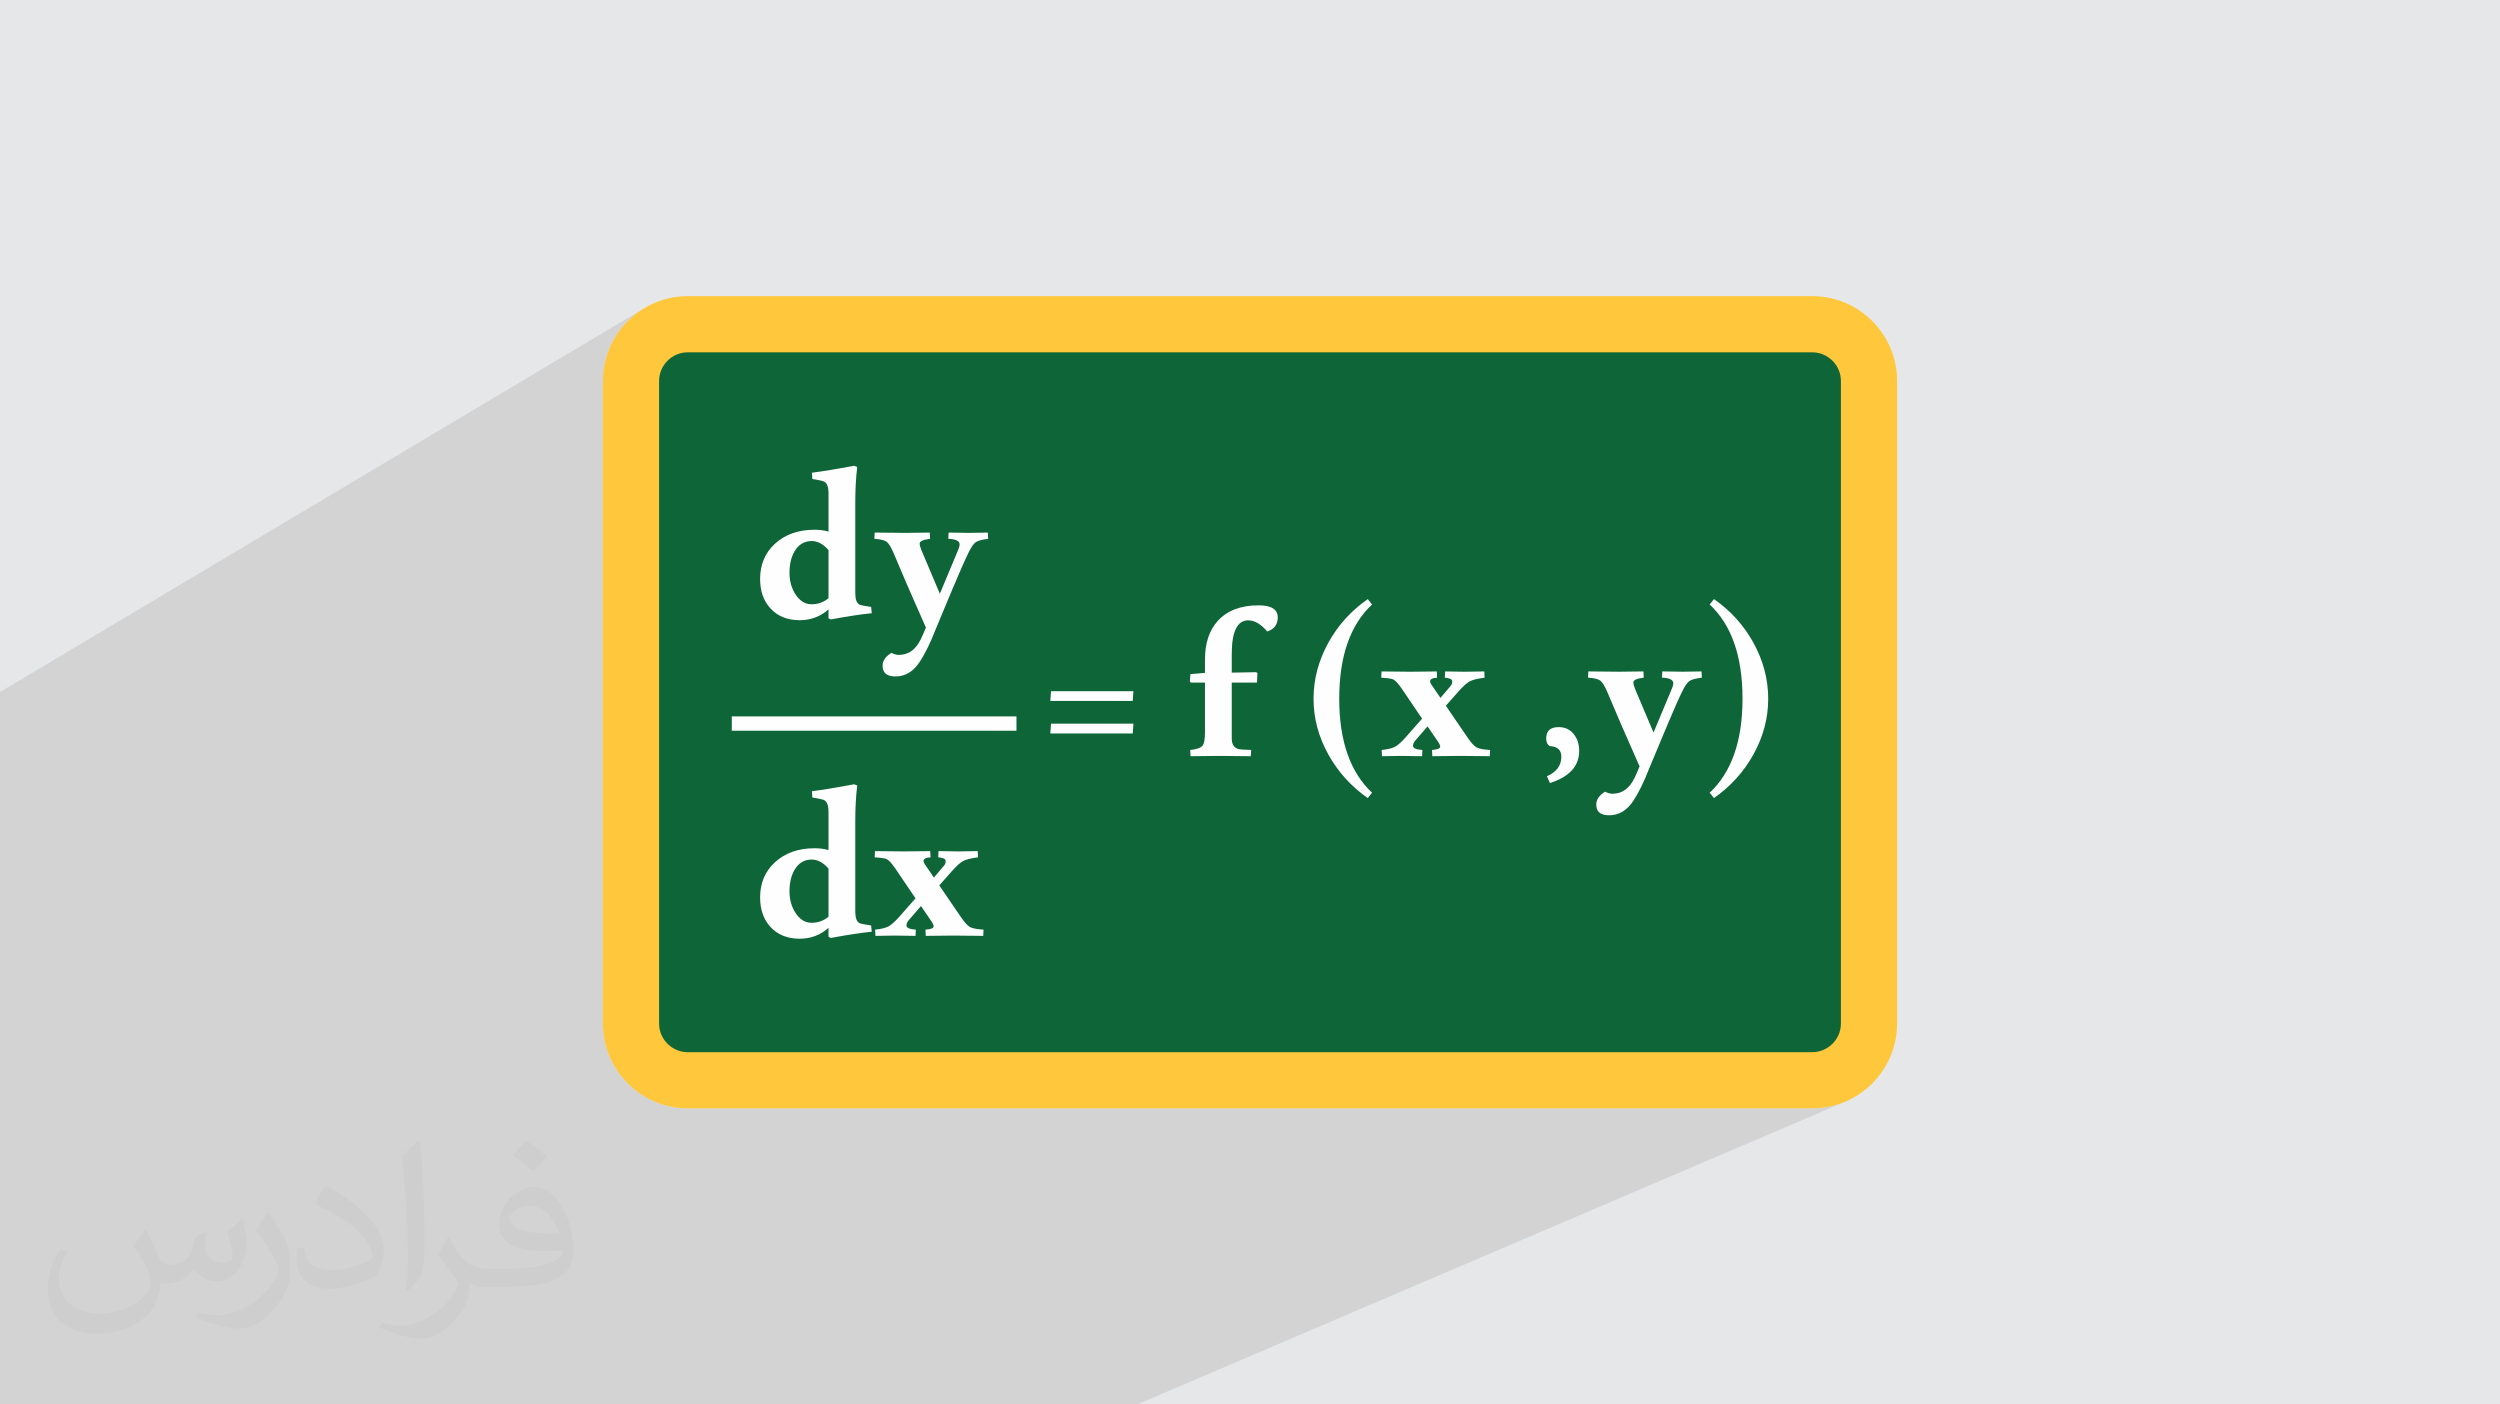
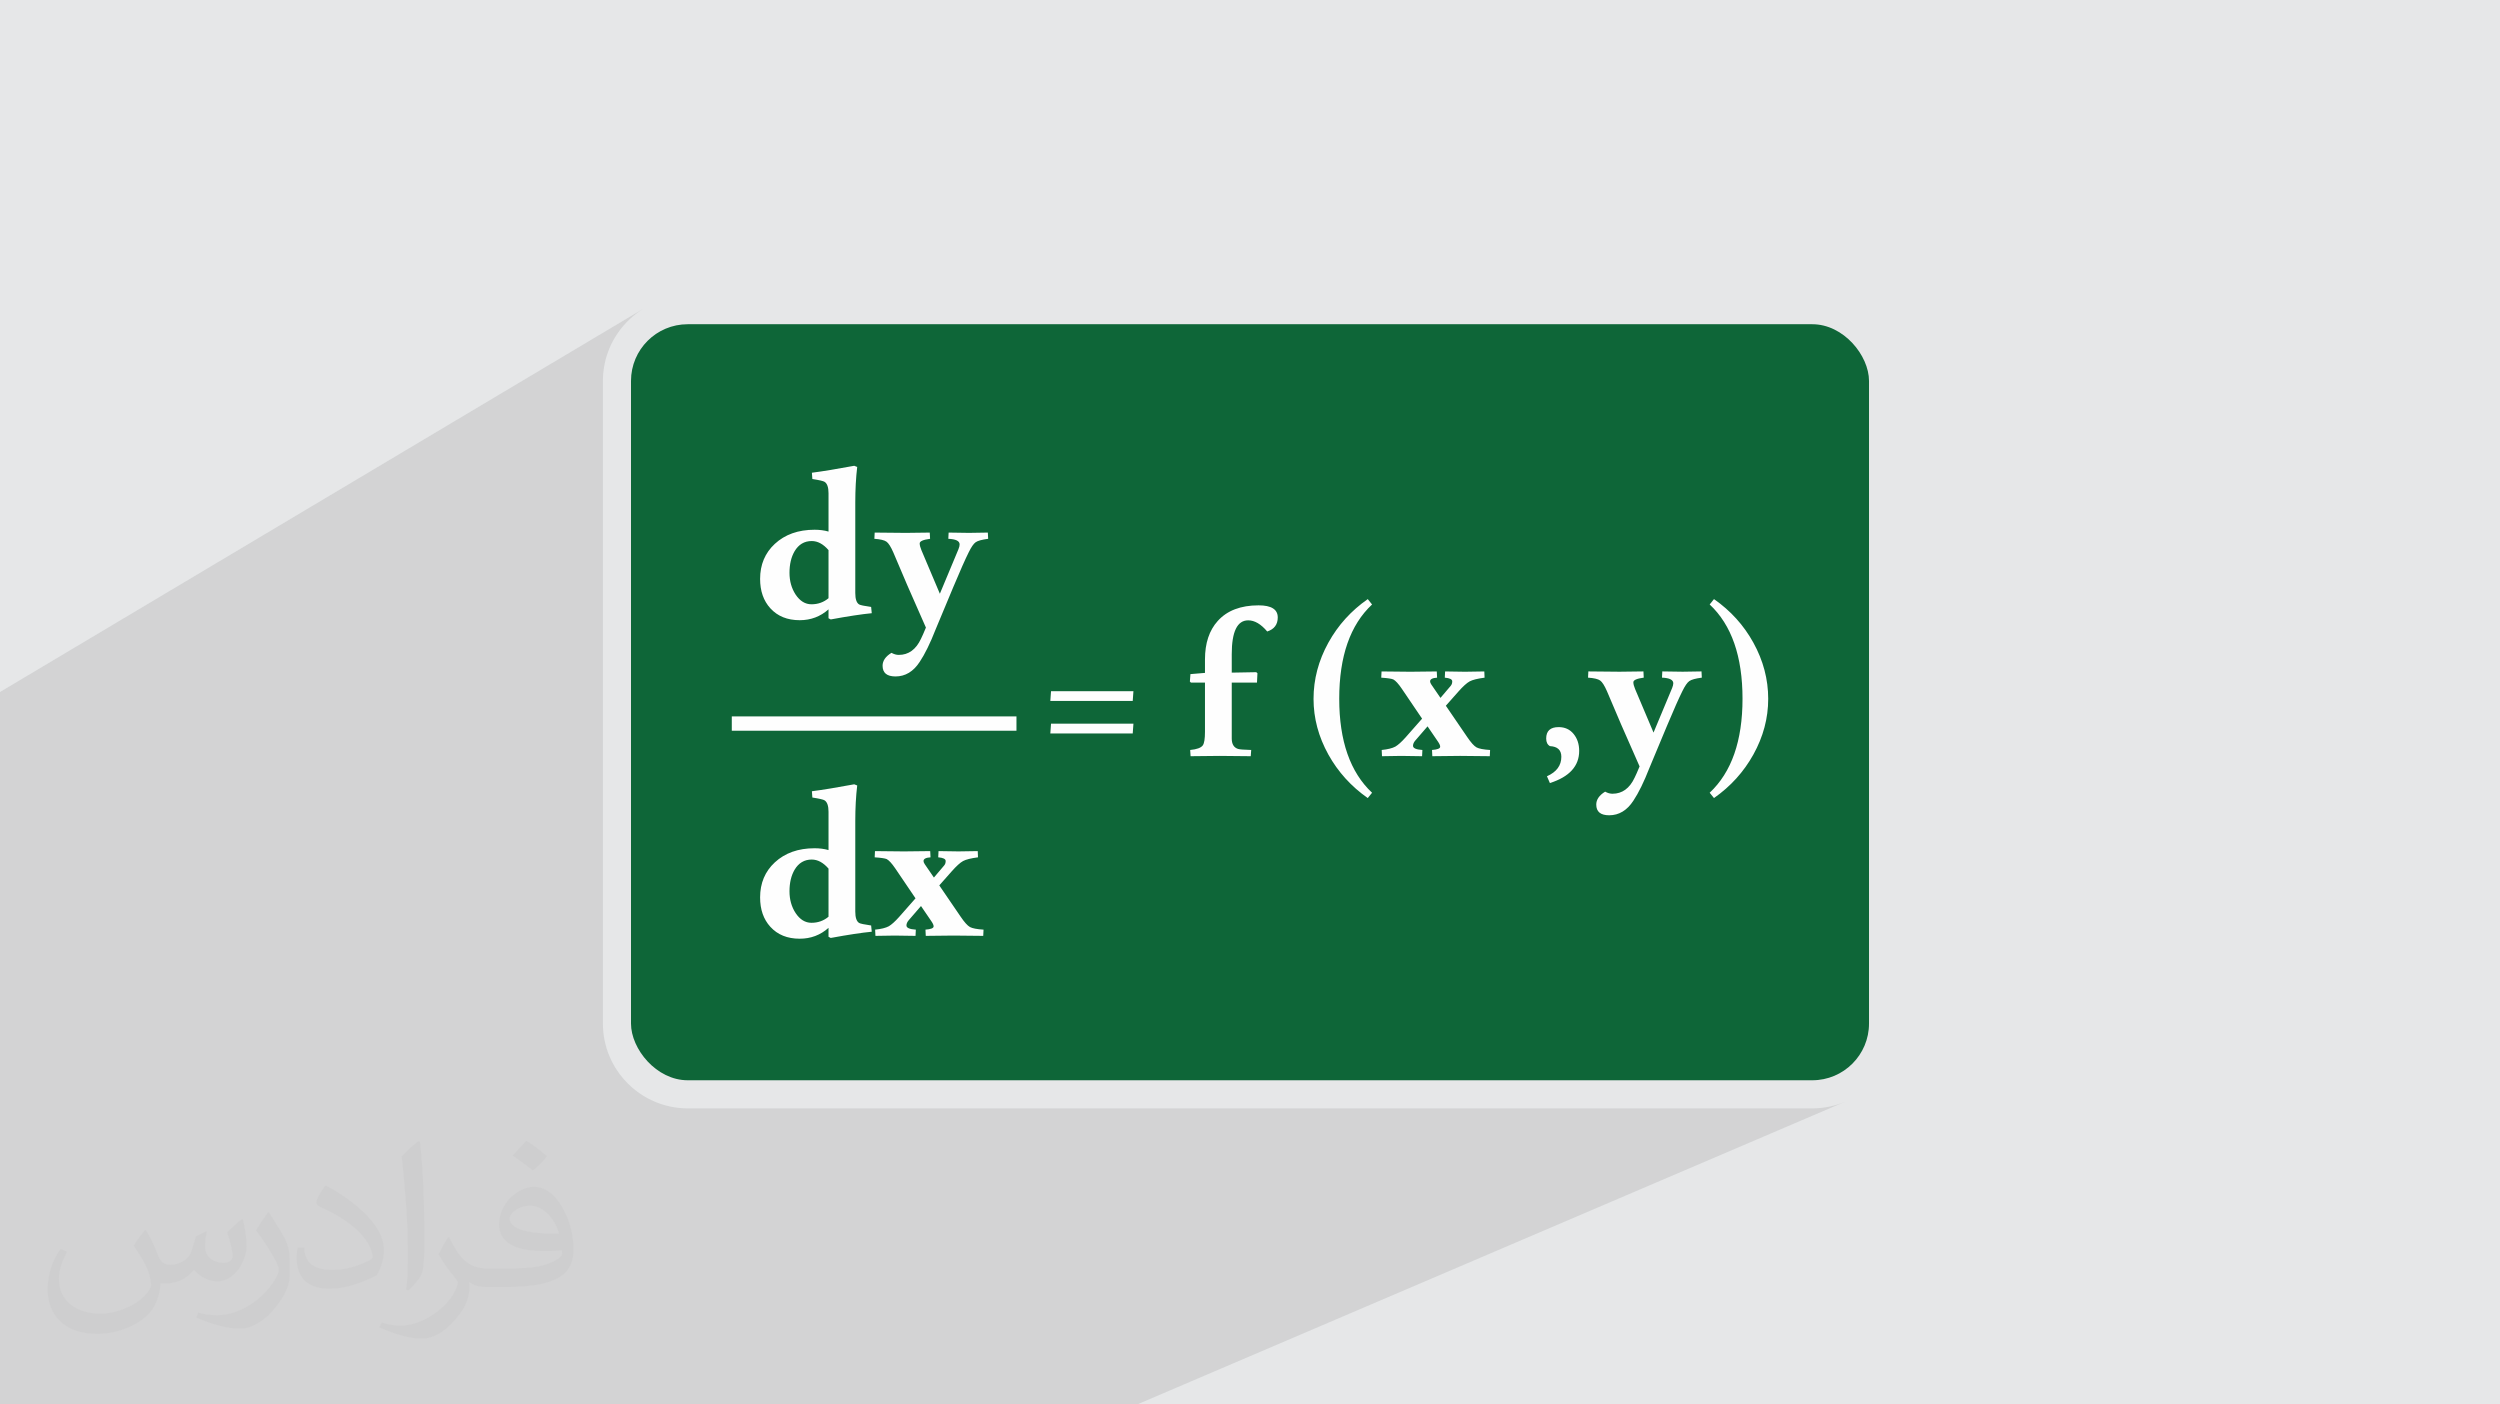
<svg xmlns="http://www.w3.org/2000/svg" xml:space="preserve" width="94.192mm" height="52.917mm" version="1.0" style="shape-rendering:geometricPrecision; text-rendering:geometricPrecision; image-rendering:optimizeQuality; fill-rule:evenodd; clip-rule:evenodd" viewBox="0 0 9404.92 5283.66">
  <defs>
    <style type="text/css">
   
    .fil6 {fill:#FEFEFE}
    .fil3 {fill:#0E6638}
    .fil5 {fill:#FEFEFE;fill-rule:nonzero}
    .fil4 {fill:#FFC73B;fill-rule:nonzero}
    .fil2 {fill:#373435;fill-opacity:0.031}
    .fil1 {fill:#2B2A29;fill-opacity:0.102}
    .fil0 {fill:#E6E7E8}
   
  </style>
  </defs>
  <g id="Layer_x0020_1">
    <polygon class="fil0" points="-0,0 9404.92,0 9404.92,5283.66 -0,5283.66 " />
    <polygon class="fil1" points="4277.51,5283.66 4217.43,5283.66 313.85,5283.66 -0,5283.66 -0,5249.93 -0,4999.23 -0,2770.25 -0,2613.85 -0,2603.32 2421.89,1160.37 2408.95,1168.69 2396.44,1177.6 2384.39,1187.07 2372.81,1197.12 2361.72,1207.68 2351.16,1218.76 2341.12,1230.35 2331.64,1242.4 2322.73,1254.91 2314.42,1267.85 2306.73,1281.21 2299.66,1294.96 2293.26,1309.09 2287.53,1323.57 2282.5,1338.37 2278.19,1353.49 2274.62,1368.91 2271.8,1384.58 2269.76,1400.52 2268.53,1416.69 2268.11,1433.05 2268.11,3850.61 2268.53,3866.98 2269.76,3883.14 2271.8,3899.08 2274.62,3914.75 2278.19,3930.17 2282.5,3945.29 2287.53,3960.09 2293.26,3974.57 2299.66,3988.7 2306.73,4002.45 2314.42,4015.81 2322.73,4028.75 2331.64,4041.26 2341.12,4053.31 2351.16,4064.9 2361.72,4075.98 2372.81,4086.54 2384.39,4096.59 2396.44,4106.06 2408.95,4114.97 2421.89,4123.29 2435.25,4130.98 2449,4138.05 2463.13,4144.45 2477.61,4150.18 2492.42,4155.2 2507.53,4159.51 2522.95,4163.09 2538.63,4165.9 2554.56,4167.94 2570.73,4169.18 2587.09,4169.6 6817.82,4169.6 6834.18,4169.18 6850.35,4167.94 6866.28,4165.9 6881.96,4163.09 6897.38,4159.51 6912.49,4155.2 6927.3,4150.18 6941.78,4144.45 " />
    <path class="fil2" d="M548.54 4627.69c17.95,27.21 29.6,53.36 40.96,82.43 8.45,16.91 12.93,48.09 52.57,48.09 11.61,0 28.28,-3.42 43.06,-11.61 16.63,-8.73 29.32,-21.94 35.94,-42l15.85 -53.36 38.57 -19.02 2.64 2.64c-5.27,20.09 -6.59,39.36 -6.59,54.43 0,44.63 38.57,61.56 69.22,61.56 17.95,0 34.09,-8.73 34.09,-25.11 0,-21.13 -8.98,-57.06 -20.62,-89.29 17.95,-17.95 35.94,-35.94 56.53,-50.47l3.17 1.6c8.98,38.04 14,75.56 14,100.66 0,24.57 -10.83,51.79 -19.81,69.49 -18.49,34.87 -51.25,62.62 -90.87,62.62 -30.1,0 -63.65,-15.07 -86.66,-43.06l-1.32 0c-21.66,26.96 -55.22,51.25 -108.86,51.25l-16.63 0c-2.64,35.41 -10.29,60.49 -21.94,82.95 -31.95,62.34 -126.81,106.47 -216.1,106.47 -124.17,0 -186.51,-71.59 -186.51,-166.96 0,-58.91 19.27,-113.6 48.88,-152.42l24.29 10.04c-18.49,35.41 -30.91,68.68 -30.91,101.45 0,89.29 72.66,131.83 156.4,131.83 77.68,0 173.83,-49.41 191.28,-106.72 -6.59,-62.62 -30.1,-91.93 -66.04,-148.99 10.83,-19.02 24.83,-38.04 42.28,-58.38l3.17 0 0 0 0 0 -0.02 -0.09zm1432.13 -336.04c26.15,16.39 51.79,35.66 76.87,57.85 -14,19.81 -31.45,37.79 -53.11,53.64 -25.11,-20.34 -50.19,-37.79 -75.84,-56.27 17.42,-19.55 34.62,-38.29 52.04,-55.22l0 0 0 0 0 0 0 0 0 0 0.03 0zm13.47 244.11c-42.28,0 -76.87,27.75 -76.87,48.34 0,44.13 84.53,57.85 185.72,57.31 -12.68,-51.79 -57.06,-105.68 -108.86,-105.68l0.01 0.03zm-94.86 236.19c54.96,0 103.04,-1.6 139.74,-10.83 40.96,-10.29 75.56,-30.91 75.56,-45.17 0,-3.7 0,-8.19 -1.32,-11.89 -22.98,2.11 -49.41,2.11 -72.38,2.11 -74.49,0 -131.55,-16.91 -154.02,-58.66 -5.55,-11.61 -9.51,-24.57 -9.51,-39.36 0,-40.43 17.42,-79.79 48.09,-107 25.61,-22.45 53.89,-36.44 82.67,-36.44 52.04,0 93.51,41.75 122.57,107.54 15.85,35.94 26.68,77.4 26.68,129.72 0,34.87 -9.51,64.19 -31.17,85.85 -40.43,39.11 -114.92,53.89 -229.04,53.89l-51.79 0 0 0 -13.47 0c-28.28,0 -48.62,-5.02 -64.72,-17.42l-2.64 0c0.79,6.59 1.32,12.93 1.32,19.02 0,25.61 -8.45,58.38 -25.61,84.53 -50.72,75.3 -105.68,108.04 -153.24,108.04 -48.09,0 -107,-18.49 -160.11,-42.54l9.51 -18.49c17.17,7.13 40.96,11.89 73.7,11.89 85.85,0 198.66,-82.43 212.66,-163 -3.17,-6.59 -8.98,-15.32 -17.17,-24.57 -25.11,-29.85 -40.96,-54.68 -55.75,-80.83 12.68,-25.11 24.29,-45.17 35.13,-63.4l4.49 -0.53c36.72,74.77 69.99,117.55 144.23,117.55l11.61 0 0 0 53.89 0 0 0 0 0 0 0 0 0 0 0 0.09 0.01zm-371.98 79c6.34,-34.34 6.87,-72.91 6.87,-108.86l0 -53.36c0,-99.6 -12.68,-244.36 -22.98,-338.68 17.95,-19.27 43.06,-42 62.87,-57.31l5.81 1.6c13.47,118.62 16.63,256 16.63,383.06 0,33.3 -1.32,65.79 -4.49,89.55 -1.85,30.1 -19.27,52.83 -56.53,87.7l-8.19 -3.7zm-382.8 -157.19c1.85,46.77 24.83,83.49 105.15,83.49 49.93,0 92.19,-12.93 138.96,-35.13 8.45,-3.7 12.93,-8.73 12.93,-12.93 0,-29.32 -22.45,-68.15 -60.23,-103.55 -36.72,-33.3 -85.34,-62.62 -130.76,-82.18 -15.6,-6.59 -20.62,-13.47 -20.62,-20.09 0,-13.47 17.95,-41.75 32.77,-62.09l5.02 -0.53c52.04,27.21 110.17,67.64 153.24,112.53 39.11,41.47 63.4,83.49 63.4,129.19 0,33.81 -10.29,65.51 -26.96,95.11 -57.06,28.79 -117.83,50.72 -178.06,50.72 -73.17,0 -123.1,-34.34 -123.1,-114.92 0,-8.73 0,-22.19 3.17,-39.64l25.11 0 0 0 0 0 0 0 0 0 0 0 -0.02 0zm-132.37 -132.9l45.45 73.45c16.63,27.21 32.23,56.81 32.23,103.55l0 59.7c0,48.34 -30.91,100.13 -80.83,151.38 -39.11,34.62 -73.7,49.41 -105.68,49.41 -47.55,0 -101.98,-14.79 -164.85,-41.75l7.13 -18.49c19.81,5.27 42.79,9.77 71.06,9.77 90.36,-0.53 182.8,-66.57 225.08,-147.15 5.02,-9.26 6.87,-17.95 6.87,-24.04 0,-9.26 -5.02,-19.55 -8.98,-28.79 -22.98,-43.31 -48.62,-82.95 -76.87,-119.68 14.79,-23.25 29.6,-45.7 45.7,-67.9l3.7 0.53 0 0 0 0 0 0 0 0 0 0 -0.02 0.01z" />
    <rect class="fil3" x="2373.8" y="1219.74" width="4657.34" height="2844.17" rx="213.31" ry="213.31" />
-     <path class="fil4" d="M2587.1 1114.06l4230.72 0c87.83,0 167.62,35.87 225.37,93.62 57.75,57.75 93.62,137.54 93.62,225.37l0 2417.56c0,87.83 -35.87,167.62 -93.62,225.37 -57.75,57.75 -137.54,93.62 -225.37,93.62l-4230.72 0c-87.83,0 -167.62,-35.87 -225.37,-93.62 -57.75,-57.75 -93.62,-137.54 -93.62,-225.37l0 -2417.56c0,-87.83 35.87,-167.62 93.62,-225.37 57.75,-57.75 137.54,-93.62 225.37,-93.62zm4230.72 211.36l-4230.72 0c-29.48,0 -56.39,12.15 -75.94,31.69 -19.54,19.54 -31.69,46.46 -31.69,75.94l0 2417.56c0,29.48 12.15,56.39 31.69,75.94 19.54,19.54 46.46,31.69 75.94,31.69l4230.72 0c29.48,0 56.39,-12.15 75.94,-31.69 19.54,-19.54 31.69,-46.46 31.69,-75.94l0 -2417.56c0,-29.48 -12.15,-56.39 -31.69,-75.94 -19.54,-19.54 -46.46,-31.69 -75.94,-31.69z" />
    <g id="_2640752636464">
      <path class="fil5" d="M3279.48 2306.86c-37.55,3.62 -89.04,11.44 -154.24,23.44l-8.38 -4.38 0 -33.54c-30.51,27.07 -66.53,40.78 -108.29,40.78 -46.52,0 -83.3,-14.87 -110.56,-44.8 -25.74,-28.21 -38.51,-65.18 -38.51,-110.56 0,-53.58 18.49,-97.61 55.29,-131.73 38.32,-35.46 88.27,-53.19 149.65,-53.19 19.07,0 36.42,2.29 52.44,6.86l0 -144.13c0,-22.31 -4.96,-36.8 -15.07,-43.08 -4.39,-2.87 -19.65,-6.48 -45.75,-10.49l-1.71 -23.63c40.24,-5.15 93.42,-13.92 159.2,-26.13l11.24 4.39c-4.77,40.21 -7.24,84.83 -7.24,133.46l0 340.87c0,22.69 4.77,36.98 14.5,42.89 4.38,2.66 19.43,5.73 45.17,9.54l2.29 23.45 -0.04 0zm-162.61 -56.43l0 -180.93c-19.65,-22.7 -40.6,-34.12 -63.11,-34.12 -27.82,0 -49.38,12.76 -64.63,38.5 -12.76,21.93 -19.07,48.99 -19.07,81.03 0,30.88 7.62,58.14 22.88,81.6 16.4,24.58 36.23,36.79 59.86,36.79 24.42,0 45.96,-7.64 64.05,-22.88l0.03 0zm600.53 -223.45c-23.44,3.08 -39.07,7.25 -47.09,12.98 -7.83,5.52 -16.39,18.12 -26.13,37.93 -12.76,25.36 -32.03,69.02 -58.14,131.15 -14.89,35.09 -36.79,87.7 -65.97,158.06 -20.41,52.23 -40.42,93.23 -60.25,122.96 -23.81,36.42 -54.13,54.71 -90.94,54.71 -32.41,0 -48.62,-13.34 -48.62,-40.24 0,-18.67 11.06,-34.88 33.36,-48.61 9.73,5.33 18.86,7.82 27.45,7.82 36.79,0 64.81,-20.22 83.7,-60.83 4.17,-8.19 10.29,-22.11 18.48,-41.94 -16.39,-36.41 -39.65,-89.4 -69.77,-158.61 -8.97,-21.54 -26.69,-63.1 -53,-124.48 -9.36,-21.36 -17.91,-34.7 -25.74,-40.22 -7.81,-5.52 -22.88,-9.16 -45.39,-10.68l1.16 -23.43c10.47,0 30.12,0.19 58.72,0.58 28.6,0.37 48.23,0.57 58.72,0.57 8.78,0 23.82,-0.18 44.8,-0.57 21.17,-0.37 36.04,-0.58 44.98,-0.58l1.16 23.43c-26.13,3.44 -39.08,9.17 -39.08,17.35 0,6.67 2.28,15.26 6.67,25.74l69.21 163.57 69.96 -167.57c2.87,-7.07 4.38,-12.98 4.38,-17.94 0,-12.97 -14.11,-20.02 -42.52,-21.17l1.15 -23.42c8.57,0 21.36,0.18 38.32,0.57 16.96,0.37 29.72,0.58 38.31,0.58 7.43,0 19.25,-0.19 35.46,-0.58 16.21,-0.37 28.02,-0.57 35.46,-0.57l1.15 23.42 0.04 0zm-437.92 1478.12c-37.55,3.62 -89.04,11.42 -154.24,23.44l-8.38 -4.38 0 -33.56c-30.51,27.08 -66.53,40.81 -108.29,40.81 -46.52,0 -83.3,-14.87 -110.56,-44.8 -25.74,-28.21 -38.51,-65.19 -38.51,-110.56 0,-53.58 18.49,-97.6 55.29,-131.73 38.32,-35.48 88.27,-53.19 149.65,-53.19 19.07,0 36.42,2.29 52.44,6.86l0 -144.13c0,-22.31 -4.96,-36.8 -15.07,-43.09 -4.39,-2.87 -19.65,-6.49 -45.75,-10.48l-1.71 -23.63c40.24,-5.15 93.42,-13.93 159.2,-26.13l11.24 4.38c-4.77,40.24 -7.24,84.84 -7.24,133.47l0 340.87c0,22.69 4.77,36.98 14.5,42.89 4.38,2.69 19.43,5.72 45.17,9.54l2.29 23.45 -0.04 -0.01zm-162.61 -56.44l0 -180.93c-19.65,-22.69 -40.6,-34.12 -63.11,-34.12 -27.82,0 -49.38,12.76 -64.63,38.5 -12.76,21.93 -19.07,48.99 -19.07,81.03 0,30.88 7.62,58.14 22.88,81.6 16.4,24.6 36.23,36.79 59.86,36.79 24.42,0 45.96,-7.64 64.05,-22.88l0.03 0zm583.18 48.62l-1.14 23.44c-9.74,0 -28.42,-0.18 -55.86,-0.57 -27.64,-0.37 -46.15,-0.58 -55.86,-0.58 -8.59,0 -25.93,0.19 -52.24,0.58 -26.32,0.39 -43.67,0.57 -52.24,0.57l-1.15 -23.44c20.59,-1.52 30.7,-5.52 30.7,-12.39 0,-4.39 -2.5,-10.48 -7.83,-18.3l-39.66 -58.15 -46.33 53.58c-5.52,6.48 -8.38,12.97 -8.38,19.64 0,8.97 11.82,14.11 35.28,15.64l-1.15 23.44c-8.59,0 -21.73,-0.18 -39.45,-0.57 -17.54,-0.38 -30.7,-0.58 -39.27,-0.58 -7.43,0 -19.45,0.19 -36.04,0.58 -16.57,0.39 -28.6,0.57 -36.04,0.57l-1.15 -23.44c22.7,-2.29 39.84,-6.49 51.48,-12.77 10.29,-6.09 23.24,-17.53 38.5,-34.69l61.96 -70.35 -76.45 -112.86c-12.76,-18.67 -23.26,-30.12 -31.83,-34.69 -6.48,-2.85 -21.54,-5.15 -45.38,-6.67l1.13 -23.43c9.36,0 27.45,0.19 54.53,0.57 26.89,0.38 45.17,0.58 54.34,0.58 8.19,0 24.79,-0.19 49.55,-0.58 24.79,-0.37 41.19,-0.57 49.38,-0.57l1.15 23.43c-17.53,1.13 -26.31,5.72 -26.31,13.92 0,3.41 1.52,7.25 4.57,11.82l34.49 50.31 38.53 -45.38c3.8,-4.38 5.72,-9.91 5.72,-16.77 0,-7.83 -9.35,-12.4 -28.03,-13.93l1.14 -23.43c8.19,0 20.78,0.19 37.37,0.58 16.77,0.37 29.37,0.58 37.55,0.58 7.43,0 19.43,-0.19 36.23,-0.58 16.77,-0.37 28.78,-0.58 36.4,-0.58l0.95 23.43c-26.32,3.44 -44.99,8.02 -56.05,13.93 -11.06,6.09 -25.18,18.88 -42.71,38.68l-46.91 53.01 80.45 117.81c14.11,20.78 25.74,33.75 35.07,38.89 9.35,4.96 26.31,8.2 50.89,9.73l0.07 0z" />
      <path class="fil5" d="M4263.94 2600.2l-2.68 36.79 -309.99 0 2.68 -36.79 309.99 0zm0 122.2l-2.68 36.98 -309.99 0 2.68 -36.98 309.99 0zm542.95 -399.77c0,26.68 -13.14,44.41 -39.66,53 -23.43,-27.84 -47.28,-41.95 -71.48,-41.95 -41.38,0 -61.96,42.52 -61.96,127.36l0 69.38 92.08 -1.71 4.57 3.81 -1.71 35.28 -94.95 0 0 210.47c0,20.98 7.83,33.93 23.44,39.08 5.52,1.92 22.12,3.23 49.76,3.99l-1.73 23.45c-12.38,0 -31.83,-0.19 -58.34,-0.58 -26.68,-0.37 -46.14,-0.57 -58.53,-0.57 -9.54,0 -27.82,0.18 -54.71,0.57 -26.69,0.37 -44.99,0.58 -54.71,0.58l-1.53 -23.45c24.77,-2.28 40.6,-7.99 47.47,-17.33 5.52,-7.81 8.19,-24.98 8.19,-51.29l0 -184.92 -53 0 -3.81 -4 2.1 -27.83 54.71 -4.57 0 -50.71c0,-61.01 16.03,-109.25 48.05,-144.71 35.09,-39.08 86.35,-58.72 153.67,-58.72 48.04,0 72.06,15.26 72.06,45.38l0.01 -0.01zm354.78 659.62l-16.2 20.02c-62.54,-43.85 -111.91,-98.38 -148.13,-163.57 -37.18,-67.1 -55.86,-136.87 -55.86,-209.52 0,-73.78 18.67,-144.32 55.86,-211.6 36.22,-65.58 85.59,-120.11 148.13,-163.76l16.2 20.21c-82.36,77.03 -123.53,195.23 -123.53,354.6 0,158.61 41.18,276.42 123.53,353.65l0 -0.03zm444.01 -160.91l-1.13 23.44c-9.73,0 -28.4,-0.19 -55.86,-0.57 -27.66,-0.38 -46.15,-0.58 -55.87,-0.58 -8.56,0 -25.92,0.19 -52.24,0.58 -26.31,0.37 -43.64,0.57 -52.23,0.57l-1.16 -23.44c20.6,-1.53 30.7,-5.52 30.7,-12.39 0,-4.39 -2.5,-10.48 -7.83,-18.29l-39.65 -58.14 -46.33 53.57c-5.52,6.49 -8.38,12.98 -8.38,19.65 0,8.96 11.81,14.11 35.28,15.63l-1.14 23.44c-8.59,0 -21.73,-0.18 -39.47,-0.57 -17.54,-0.37 -30.7,-0.58 -39.27,-0.58 -7.43,0 -19.43,0.19 -36.04,0.58 -16.57,0.37 -28.6,0.57 -36.04,0.57l-1.13 -23.44c22.69,-2.29 39.84,-6.48 51.47,-12.76 10.3,-6.1 23.25,-17.52 38.51,-34.7l61.95 -70.35 -76.44 -112.86c-12.77,-18.69 -23.24,-30.12 -31.83,-34.69 -6.49,-2.87 -21.55,-5.15 -45.36,-6.67l1.13 -23.43c9.35,0 27.45,0.19 54.53,0.58 26.89,0.37 45.17,0.57 54.33,0.57 8.2,0 24.79,-0.18 49.56,-0.57 24.79,-0.38 41.19,-0.58 49.38,-0.58l1.15 23.43c-17.54,1.15 -26.31,5.72 -26.31,13.92 0,3.44 1.52,7.25 4.57,11.82l34.49 50.34 38.53 -45.38c3.8,-4.39 5.72,-9.92 5.72,-16.78 0,-7.83 -9.36,-12.39 -28.03,-13.92l1.14 -23.43c8.19,0 20.78,0.19 37.36,0.58 16.78,0.37 29.37,0.57 37.56,0.57 7.43,0 19.46,-0.18 36.24,-0.57 16.78,-0.38 28.79,-0.58 36.4,-0.58l0.95 23.43c-26.31,3.44 -44.98,8.02 -56.05,13.92 -11.05,6.1 -25.16,18.89 -42.71,38.69l-46.9 53 80.45 117.82c14.11,20.78 25.73,33.75 35.06,38.89 9.36,4.96 26.32,8.19 50.9,9.73l0.01 -0.04zm335.16 3.43c0,57.18 -36.8,97.6 -110.2,121.05l-11.06 -25.55c36.04,-16.02 54.14,-40.42 54.14,-73.22 0,-25.37 -14.29,-38.7 -43.09,-40.21 -9.17,-5.33 -13.92,-14.69 -13.92,-28.6 0,-28.6 15.63,-42.9 46.9,-42.9 23.45,0 42.32,8.59 56.23,25.74 13.92,16.96 20.98,38.32 20.98,63.68l0.03 0zm461.35 -275.5c-23.44,3.08 -39.07,7.25 -47.09,12.98 -7.83,5.52 -16.4,18.12 -26.13,37.92 -12.76,25.37 -32.02,69.03 -58.14,131.16 -14.89,35.09 -36.8,87.7 -65.97,158.06 -20.41,52.23 -40.42,93.23 -60.25,122.96 -23.81,36.42 -54.13,54.71 -90.94,54.71 -32.41,0 -48.62,-13.34 -48.62,-40.24 0,-18.67 11.06,-34.88 33.36,-48.62 9.72,5.34 18.86,7.83 27.45,7.83 36.79,0 64.81,-20.22 83.7,-60.83 4.19,-8.19 10.29,-22.11 18.48,-41.94 -16.39,-36.41 -39.65,-89.4 -69.77,-158.61 -8.97,-21.54 -26.69,-63.1 -53.01,-124.49 -9.35,-21.35 -17.91,-34.69 -25.73,-40.21 -7.81,-5.52 -22.88,-9.16 -45.39,-10.68l1.15 -23.43c10.48,0 30.13,0.19 58.73,0.58 28.6,0.37 48.22,0.57 58.72,0.57 8.78,0 23.82,-0.18 44.8,-0.57 21.17,-0.37 36.04,-0.58 44.98,-0.58l1.15 23.43c-26.12,3.44 -39.07,9.17 -39.07,17.35 0,6.67 2.28,15.26 6.67,25.74l69.21 163.56 69.96 -167.56c2.87,-7.07 4.38,-12.98 4.38,-17.94 0,-12.97 -14.11,-20.02 -42.52,-21.17l1.15 -23.42c8.57,0 21.35,0.18 38.32,0.57 16.96,0.37 29.72,0.58 38.31,0.58 7.43,0 19.25,-0.19 35.46,-0.58 16.21,-0.37 28.02,-0.57 35.45,-0.57l1.15 23.42 0.05 0zm249.75 79.9c0,72.65 -18.67,142.42 -55.87,209.52 -36.24,65.19 -85.59,119.72 -148.12,163.57l-16.21 -20.02c82.34,-77.21 123.54,-195.02 123.54,-353.65 0,-159.37 -41.19,-277.58 -123.54,-354.6l16.21 -20.21c62.54,43.65 111.91,98.17 148.12,163.75 37.19,67.32 55.87,137.83 55.87,211.61l0 0.03z" />
      <polygon class="fil6" points="2752.97,2695.08 3823.91,2695.08 3823.91,2748.97 2752.97,2748.97 " />
    </g>
  </g>
</svg>